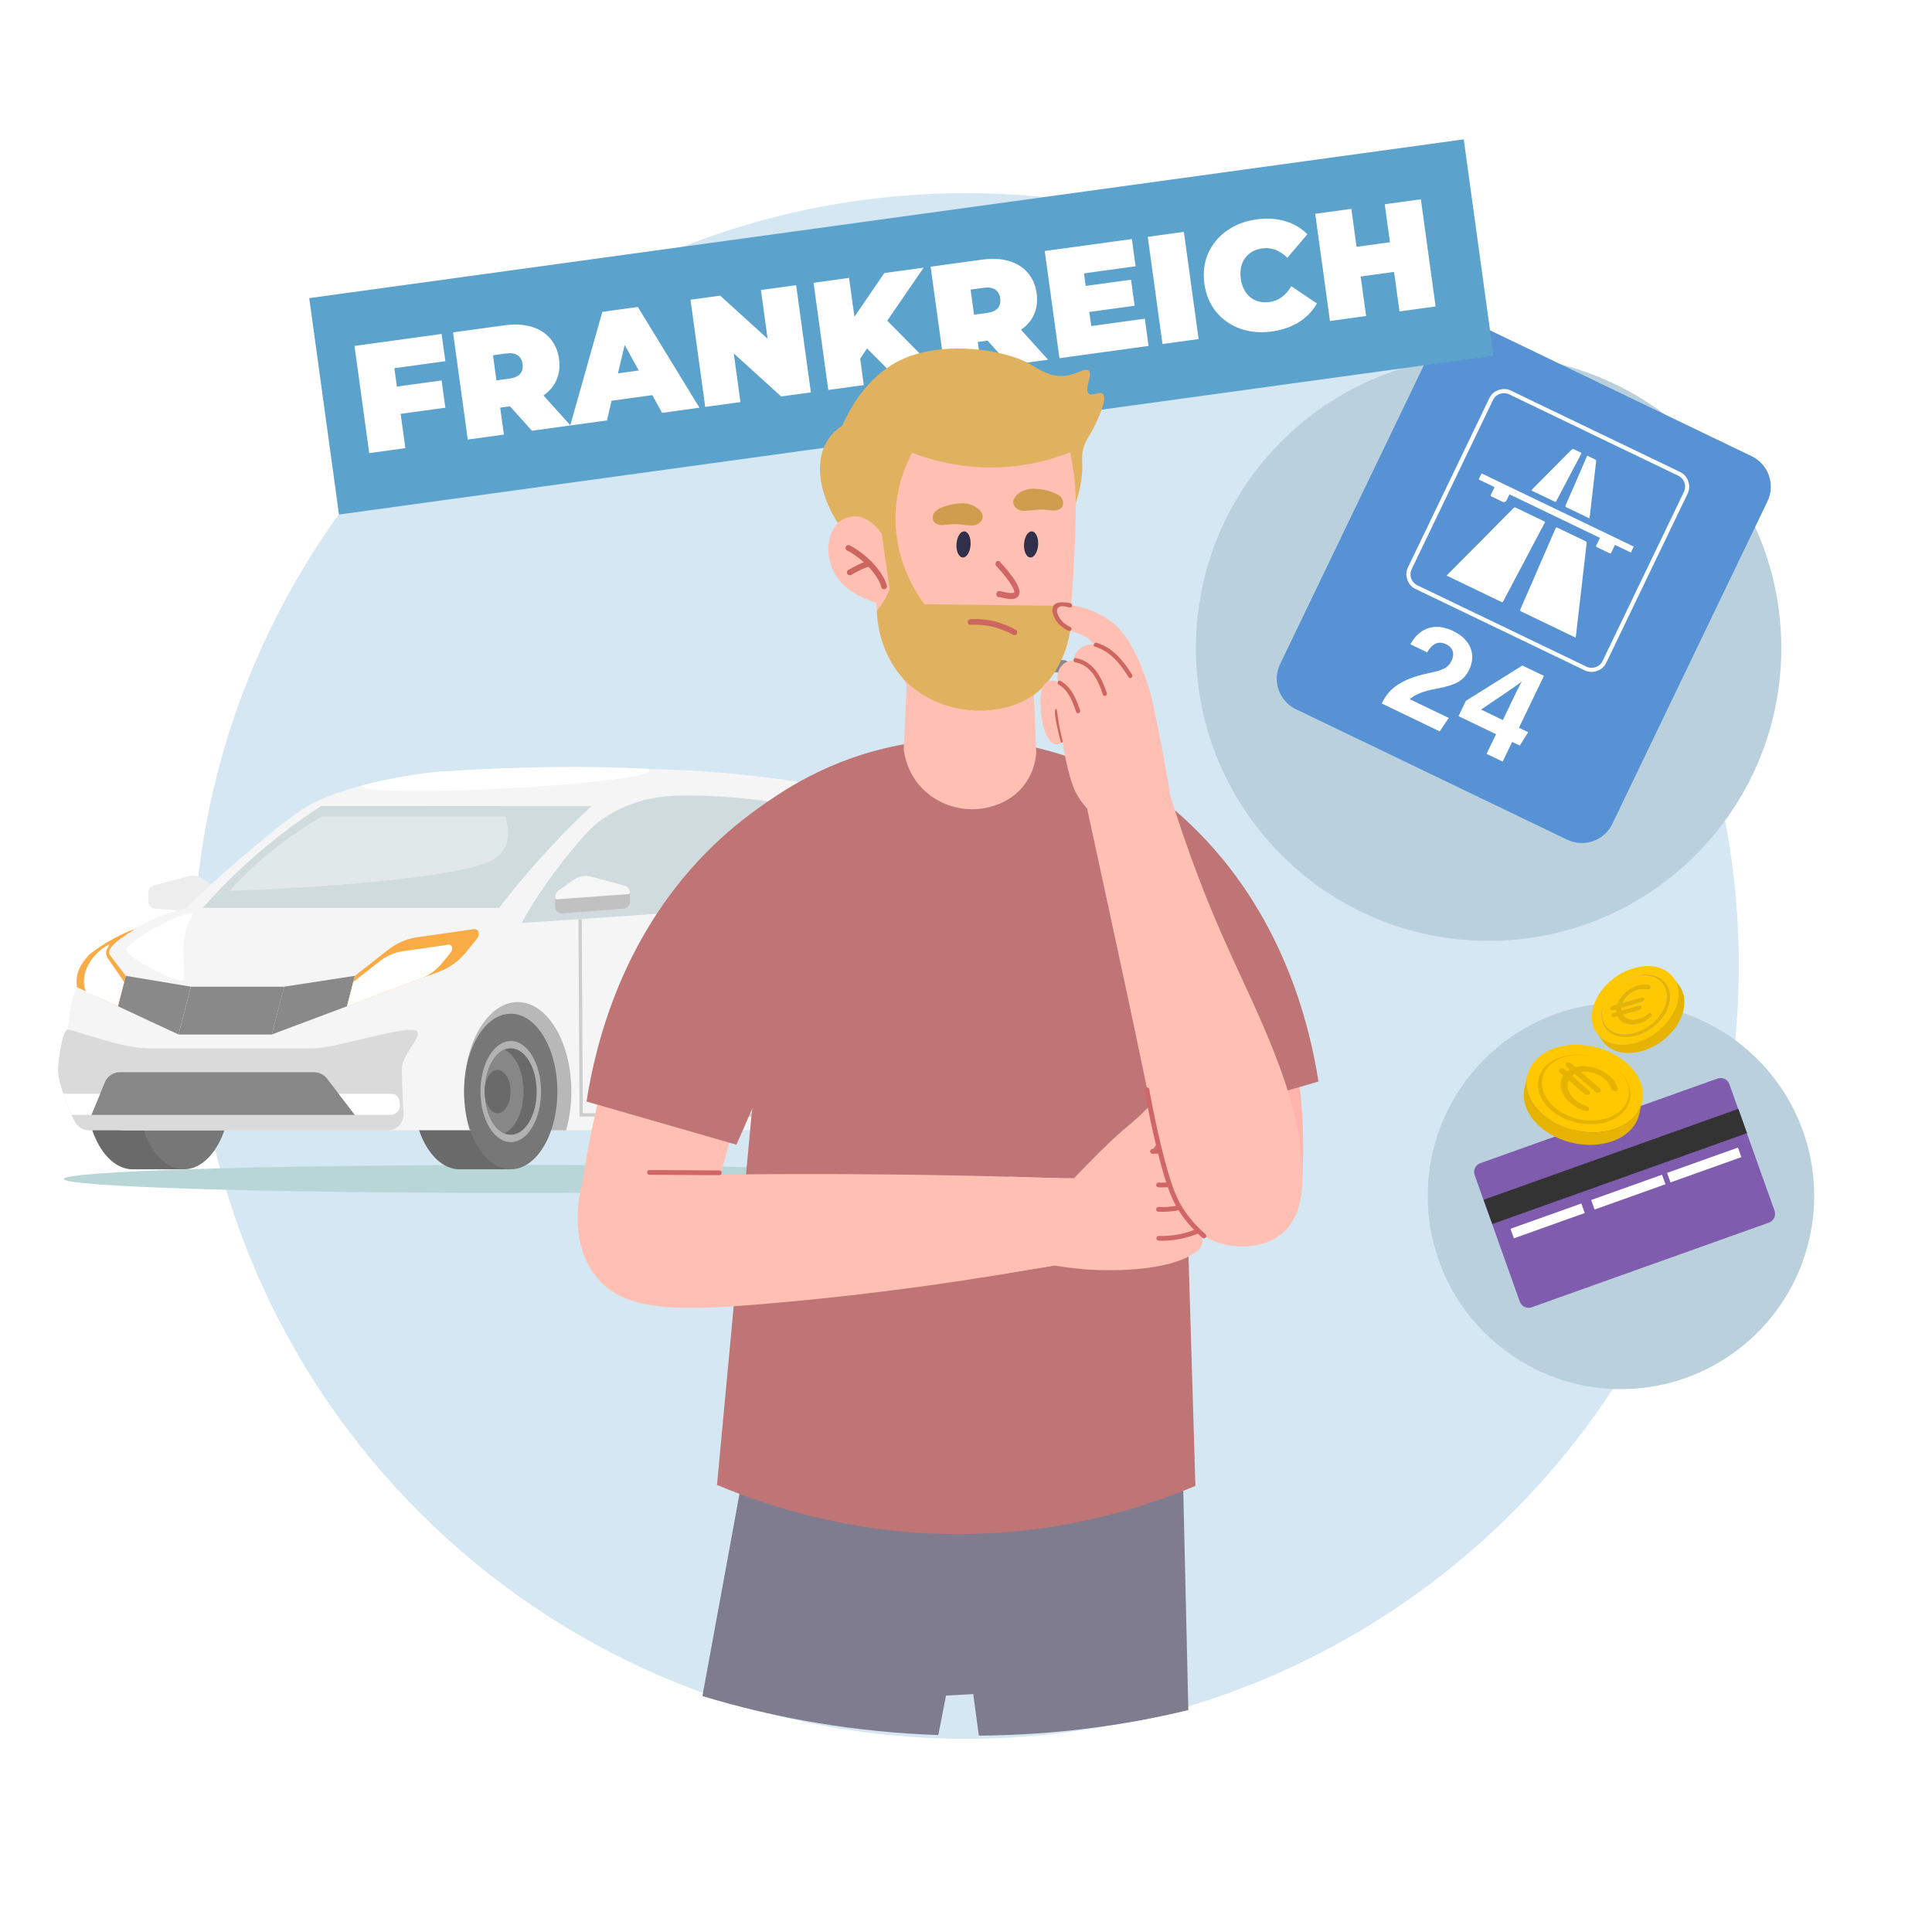
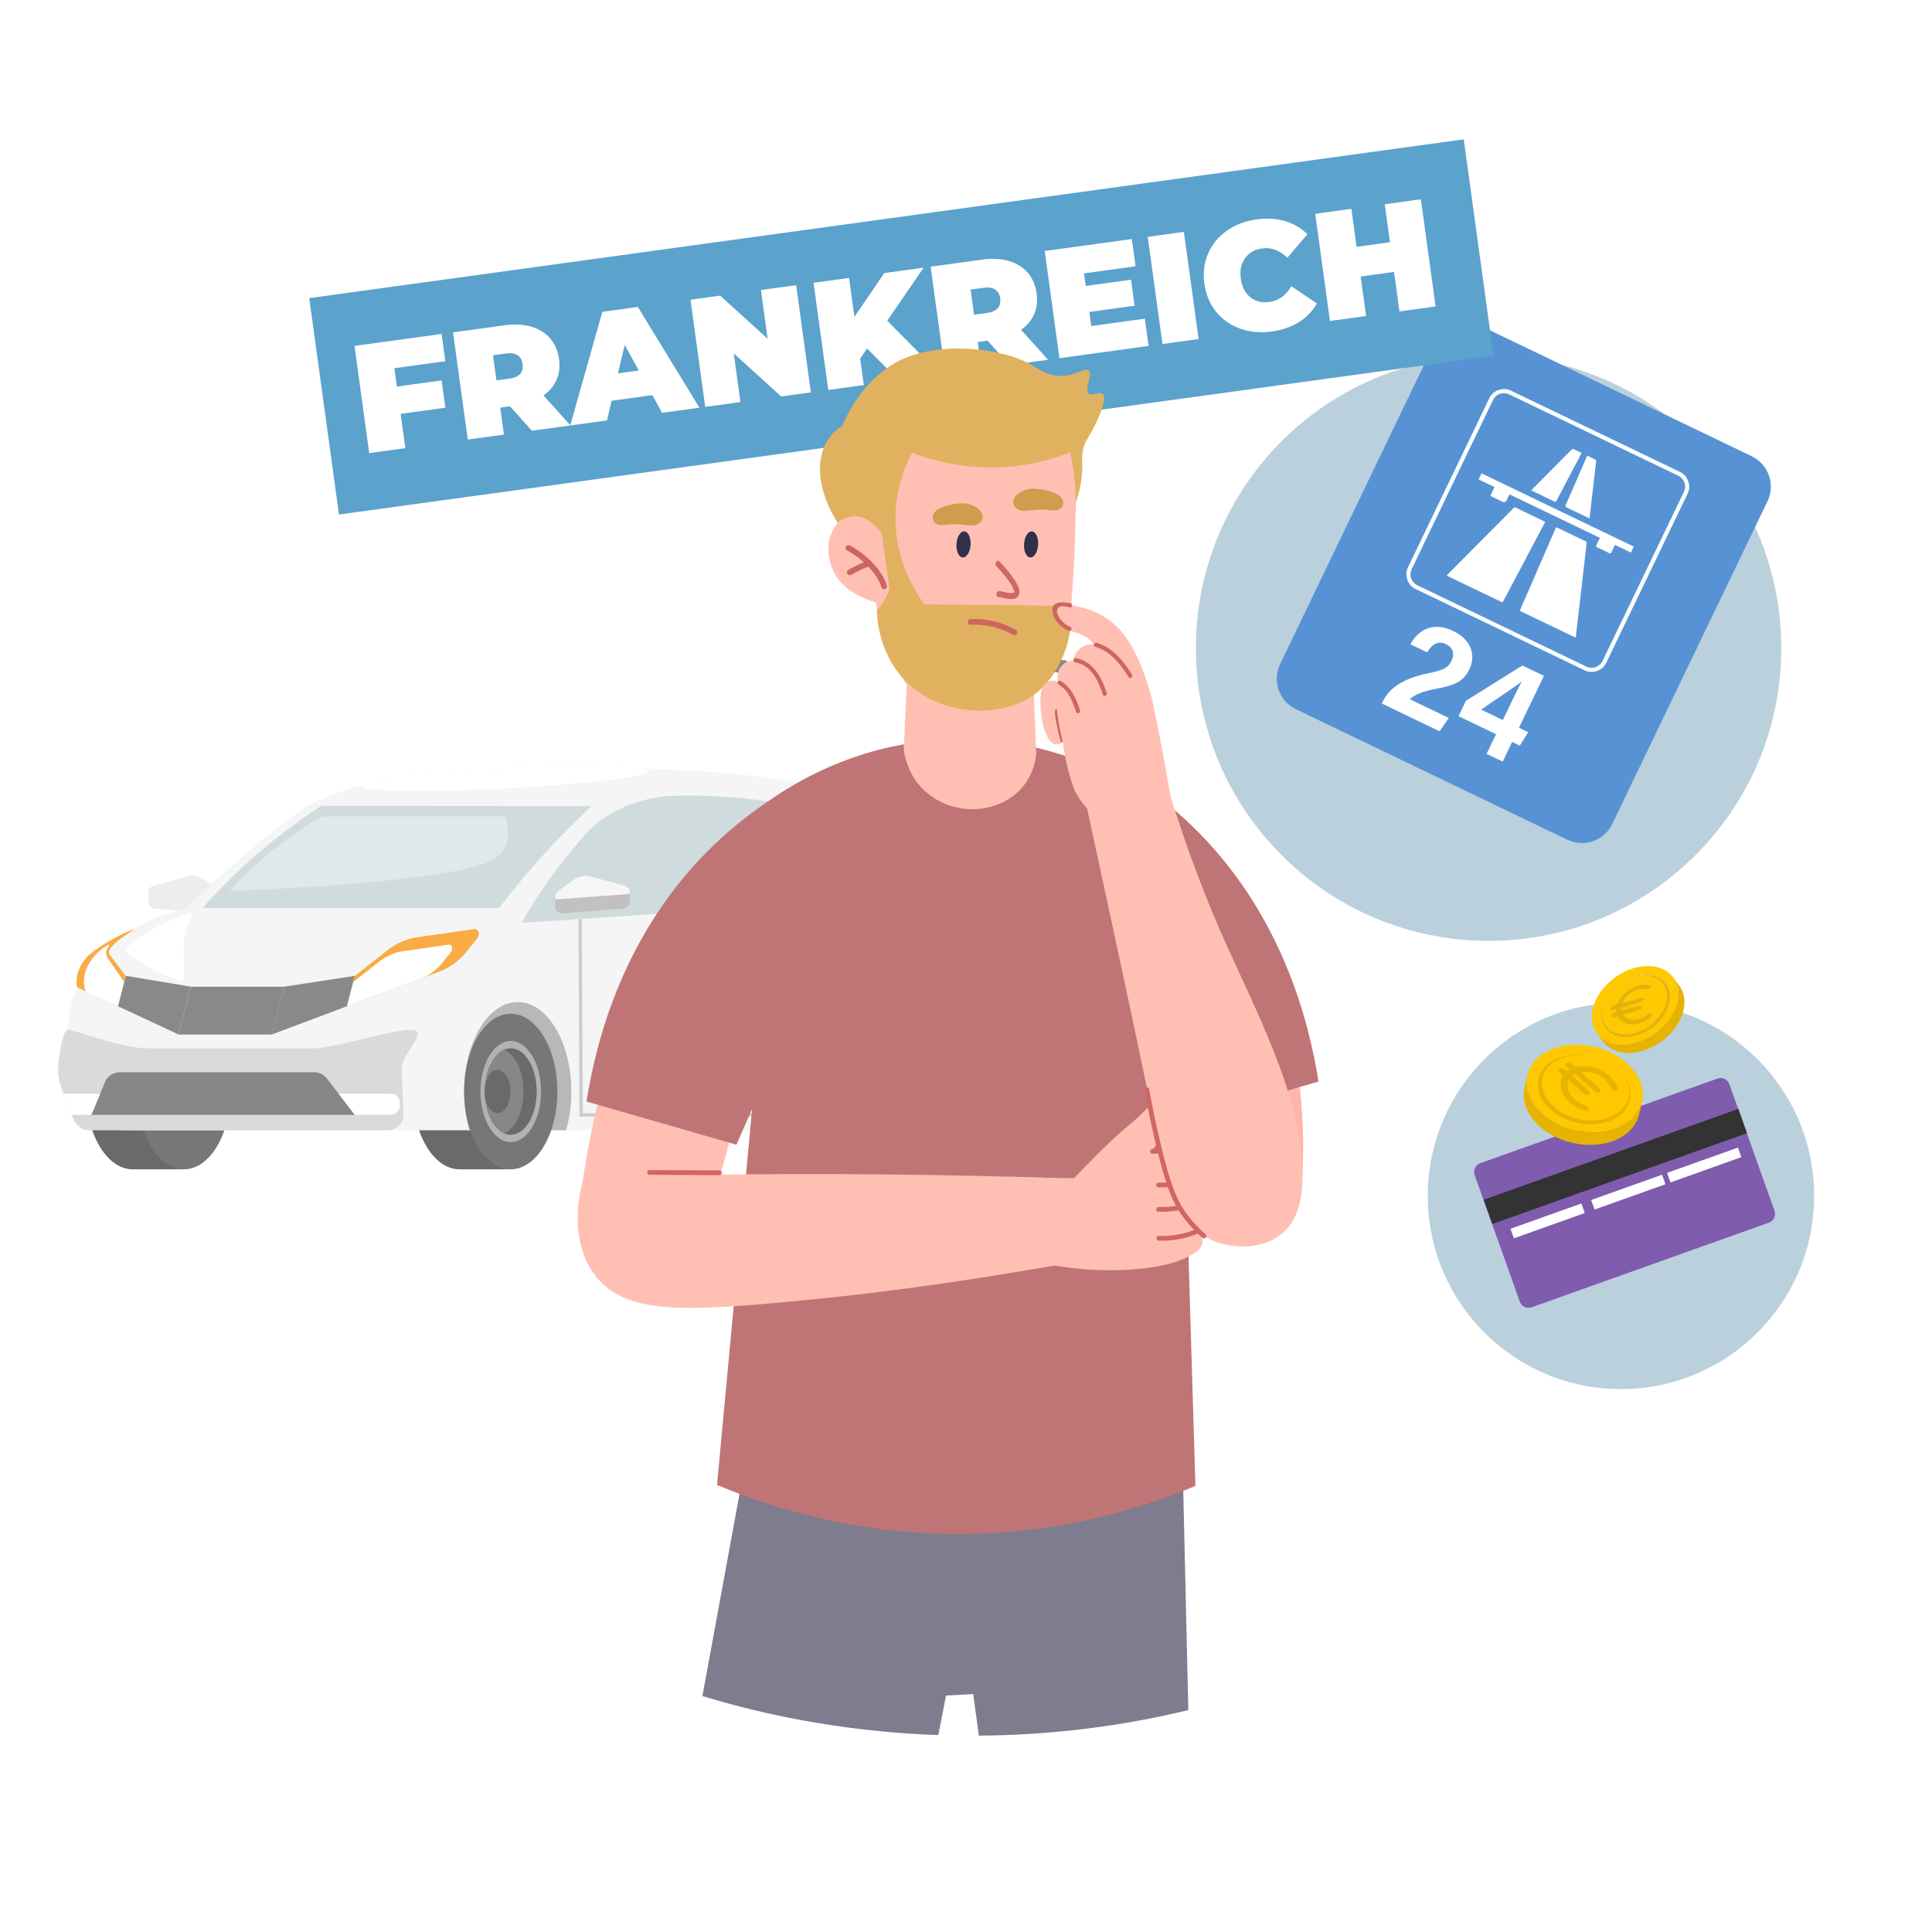
<svg xmlns="http://www.w3.org/2000/svg" width="1000" height="1000" viewBox="0 0 1000 1000" fill="none">
-   <path d="M500 900C720.914 900 900 720.914 900 500C900 279.086 720.914 100 500 100C279.086 100 100 279.086 100 500C100 720.914 279.086 900 500 900Z" fill="#D5E7F2" />
-   <path d="M263.348 617.453C390.569 617.453 493.705 614.223 493.705 610.231C493.705 606.239 390.569 603 263.348 603C136.126 603 32.999 606.231 32.999 610.231C32.999 614.231 136.135 617.453 263.348 617.453Z" fill="#B8D5D8" />
  <path d="M181.875 424.36L182.671 422.398C185.309 423.48 188.024 425.645 190.324 428.106C192.633 430.567 194.595 433.434 195.695 436.014L193.758 436.842C192.76 434.551 190.95 431.895 188.768 429.561C186.586 427.21 184.108 425.29 181.859 424.36H181.875ZM159.126 426.237C161.959 422.846 166.052 421.154 170.298 420.655C174.543 420.173 178.992 420.884 182.662 422.398L181.867 424.36C178.501 422.99 174.416 422.338 170.56 422.778C166.686 423.218 163.151 424.74 160.775 427.607L159.134 426.237H159.126ZM160.09 443.236V445.359C158.948 445.359 157.95 445.105 157.138 444.572C156.343 444.031 155.768 443.278 155.413 442.433C154.711 440.767 154.728 438.644 155.041 436.606C155.379 434.525 156.039 432.377 156.783 430.533C157.527 428.724 158.364 427.125 159.117 426.229L160.758 427.599C160.2 428.242 159.447 429.595 158.754 431.328C158.043 433.037 157.443 435.05 157.147 436.927C156.851 438.838 156.893 440.471 157.358 441.587C157.603 442.128 157.916 442.5 158.314 442.771C158.711 443.025 159.286 443.211 160.098 443.211V443.228L160.09 443.236ZM179.626 445.317C173.131 445.486 166.559 445.342 160.098 445.342V443.219C166.627 443.219 173.088 443.363 179.575 443.194L179.634 445.317H179.626ZM191.204 439.802C190.688 442.365 188.252 443.676 186.02 444.378C183.728 445.08 181.165 445.257 179.626 445.317L179.567 443.194C181.021 443.168 183.372 442.965 185.394 442.34C187.5 441.697 188.853 440.716 189.115 439.38L191.212 439.811L191.204 439.802ZM184.37 426.677V424.554C186.239 424.554 187.719 425.298 188.819 426.465C189.885 427.616 190.569 429.146 190.967 430.711C191.804 433.857 191.677 437.519 191.212 439.811L189.115 439.38C189.546 437.341 189.639 434.009 188.912 431.244C188.557 429.865 187.998 428.69 187.263 427.895C186.535 427.125 185.622 426.652 184.37 426.652V426.668V426.677ZM193.741 436.826L195.678 435.997C195.906 436.521 195.652 437.147 195.119 437.392C194.578 437.604 193.952 437.367 193.707 436.826H193.732H193.741ZM184.37 424.554V426.677C183.77 426.677 183.305 426.195 183.305 425.611C183.305 425.011 183.787 424.546 184.37 424.546V424.563V424.554Z" fill="#888888" />
  <path d="M175.964 438.649V436.526C180.362 436.484 183.296 437.355 187.203 439.021L186.366 440.957C182.637 439.359 180.015 438.606 175.981 438.649H175.964ZM162.5 444.509L161.003 443.013C163.185 440.864 165.35 439.249 167.769 438.167C170.179 437.084 172.843 436.56 175.964 436.526V438.649C173.088 438.674 170.746 439.148 168.623 440.103C166.5 441.042 164.563 442.48 162.508 444.509H162.492H162.5ZM154.364 457.567C153.324 451.588 157.459 446.539 161.02 443.004L162.517 444.501C158.931 448.087 155.607 452.392 156.462 457.212L154.364 457.567ZM162.542 460.79L162.373 462.912C160.918 462.802 159.126 462.439 157.612 461.661C156.089 460.874 154.702 459.58 154.364 457.584L156.462 457.229C156.665 458.337 157.417 459.149 158.601 459.766C159.768 460.375 161.248 460.688 162.534 460.79H162.551H162.542ZM176.649 460.79L176.793 462.912C172.107 463.208 167.075 463.268 162.365 462.912L162.534 460.79C167.118 461.145 172.048 461.086 176.666 460.79H176.649ZM187.973 457.584C186.823 459.606 184.928 460.891 182.916 461.669C180.911 462.456 178.695 462.777 176.801 462.912L176.657 460.79C178.442 460.68 180.404 460.358 182.146 459.69C183.871 459.005 185.284 458.007 186.121 456.527L187.973 457.584ZM185.681 447.909L187.719 447.3C188.151 448.696 188.658 450.446 188.861 452.231C189.047 454.015 188.92 455.918 187.981 457.601L186.129 456.544C186.772 455.419 186.916 454.007 186.738 452.442C186.569 450.886 186.112 449.305 185.681 447.901V447.918V447.909ZM180.92 435.748C184.734 438.725 186.434 443.029 187.719 447.283L185.681 447.892C184.429 443.689 182.856 439.96 179.609 437.422L180.92 435.739V435.748ZM186.349 440.974L187.186 439.038C187.728 439.266 187.982 439.892 187.745 440.433C187.516 440.974 186.891 441.228 186.349 440.991V440.974ZM179.592 437.439C179.118 437.084 179.034 436.424 179.406 435.942C179.761 435.469 180.421 435.401 180.903 435.756L179.592 437.439Z" fill="#888888" />
  <path d="M295.887 403.496C296.327 398.058 330.545 396.443 372.29 399.893C414.043 403.352 449.216 410.253 447.085 415.987C445.174 421.087 439.178 427.768 403.209 425.265C361.414 422.356 295.439 408.926 295.879 403.513L295.896 403.496H295.887Z" fill="#F6F6F6" />
  <path d="M79.434 458.402L96.94 453.641C99.934 452.812 103.165 453.387 105.702 455.197L113.44 460.686C114.726 461.599 115.504 463.079 115.504 464.678V469.109C115.504 471.249 113.677 472.923 111.571 472.754L80.119 470.319C78.199 470.158 76.745 468.568 76.745 466.657V461.929C76.745 460.28 77.853 458.825 79.434 458.411V458.402Z" fill="#EDEDED" />
  <path d="M68.692 524.701C55.372 524.701 44.555 542.723 44.555 564.957C44.555 587.208 55.355 605.231 68.692 605.231H95.222V524.701H68.692Z" fill="#6A6A6A" />
  <path d="M420.707 524.701C407.387 524.701 396.57 542.723 396.57 564.957C396.57 587.208 407.37 605.231 420.707 605.231H447.237V524.701H420.707Z" fill="#6A6A6A" />
  <path d="M237.845 524.701C224.525 524.701 213.708 542.723 213.708 564.957C213.708 587.208 224.508 605.231 237.845 605.231H264.375V524.701H237.845Z" fill="#6A6A6A" />
  <path d="M95.215 605.223C108.535 605.223 119.352 587.2 119.352 564.967C119.352 542.724 108.535 524.693 95.215 524.693C81.878 524.693 71.078 542.733 71.078 564.967C71.078 587.2 81.878 605.223 95.215 605.223Z" fill="#777777" />
  <path d="M490.961 551.849C489.337 516.219 473.649 499.566 467.382 470.237C463.365 454.566 455.804 440.146 447.152 427.511C436.911 412.525 418.635 406.63 399.851 404.034C354.521 397.792 303.016 394.435 228.103 399.374C216.448 400.144 175.617 406.199 156.529 418.902C141.543 428.873 111.266 455.158 96.069 470.228C82.723 473.078 65.978 479.464 46.18 500.987C32.158 516.227 34.822 545.362 34.822 559.037C34.822 578.328 48.886 585.026 65.665 585.026C133.204 585.026 416.63 585.026 465.995 585.026C485.556 585.026 491.882 572.459 490.952 551.832V551.849H490.961Z" fill="#F5F5F5" />
  <path opacity="0.74" d="M306.146 417.275C298.822 424.1 291.261 431.635 283.565 439.965C277.983 446.021 272.782 452.017 267.953 457.861C265.687 460.609 263.505 463.333 261.399 466.013C261.297 466.157 261.196 466.284 261.086 466.411C260.173 467.578 259.251 468.762 258.354 469.946H104.924C107.334 467.214 109.871 464.432 112.561 461.616C112.848 461.345 113.119 461.049 113.398 460.745C113.914 460.203 114.421 459.679 114.962 459.121C115.402 458.664 115.859 458.208 116.316 457.742C116.772 457.286 117.229 456.829 117.686 456.364C117.703 456.347 117.711 456.338 117.728 456.322C118.168 455.882 118.624 455.442 119.081 454.985C119.521 454.554 119.935 454.131 120.375 453.717C120.587 453.505 120.806 453.302 121.018 453.108C121.398 452.736 121.762 452.381 122.143 452.008C124.012 450.224 125.957 448.423 127.953 446.596C128.748 445.868 129.551 445.158 130.388 444.414C132.723 442.333 135.031 440.337 137.357 438.435C137.755 438.105 138.127 437.783 138.524 437.462C139.294 436.819 140.063 436.21 140.833 435.593C141.983 434.663 143.125 433.758 144.267 432.861C148.445 429.597 152.555 426.552 156.572 423.719C156.944 423.474 157.299 423.203 157.671 422.95C158.027 422.721 158.373 422.476 158.712 422.239C160.547 420.954 162.357 419.744 164.15 418.577C164.852 418.095 165.562 417.638 166.272 417.182H215.206C243.757 417.182 277.603 417.224 306.154 417.249L306.137 417.292L306.146 417.275Z" fill="#C4D3D6" />
  <path opacity="0.74" d="M302.551 432.314C288.216 448.357 275.429 467.2 270.067 477.712C270.067 477.712 381.744 470.49 416.334 466.989C433.697 465.238 435.625 456.73 432.758 448.273C428.081 434.428 421.62 419.899 410.617 417.074C398.895 414.072 365.371 410.647 345.852 412.084C332.692 413.057 315.076 418.25 302.543 432.289V432.314H302.551Z" fill="#C4D3D6" />
  <path d="M200.668 585.044H46.028C41.893 585.044 39.364 582.363 37.698 578.574C35.161 572.73 29.892 559.952 30.002 553.93C30.087 549.16 32.226 533.134 35.076 532.905C37.402 532.702 62.816 542.631 76.719 542.631C100.171 542.631 140.698 542.631 162.196 542.631C174.764 542.631 213.286 529.269 216.077 534.098C217.989 537.43 207.815 545.921 207.941 553.93C208.068 560.544 208.796 575.809 208.796 575.809C209.421 580.705 205.607 585.052 200.66 585.052L200.677 585.035L200.668 585.044Z" fill="#DADADA" />
  <path d="M183.694 577.066H47.271L54.324 560.109C55.618 557.006 58.671 554.984 62.029 554.984H162.618C165.215 554.984 167.659 556.194 169.232 558.249L183.677 577.083L183.694 577.066Z" fill="#878787" />
  <path d="M140.706 535.455H92.424L98.809 510.709H147.091L140.706 535.455Z" fill="#898989" />
  <path d="M179.626 520.825L140.689 535.439L147.083 510.694L183.694 505.078L179.618 520.817L179.626 520.825Z" fill="#898989" />
  <path d="M61.022 520.825L92.407 535.439L98.792 510.694L65.09 505.078L61.031 520.817L61.022 520.825Z" fill="#898989" />
  <path d="M65.099 505.098L61.022 520.837L39.879 511.01C38.569 503.627 42.417 498.358 45.368 494.984C47.905 492.074 60.6 483.829 69.657 480.953C69.928 481.241 53.775 489.884 56.777 494.163L65.099 505.107V505.098Z" fill="#F9AB46" />
  <path d="M292.994 585.043C294.762 578.962 295.726 572.162 295.726 564.974C295.726 539.391 283.302 518.662 267.986 518.662C252.645 518.662 240.238 539.374 240.238 564.974C240.238 572.171 241.219 578.996 242.97 585.043H292.986H292.994Z" fill="#B8B8B8" />
  <path d="M264.358 605.223C251.038 605.223 240.221 587.2 240.221 564.967C240.221 542.724 251.038 524.693 264.358 524.693C277.678 524.693 288.495 542.716 288.495 564.967C288.495 587.192 277.678 605.223 264.358 605.223Z" fill="#777777" />
  <path d="M264.375 591.148C255.715 591.148 248.687 579.434 248.687 564.981C248.687 550.519 255.706 538.814 264.375 538.814C273.018 538.814 280.046 550.528 280.046 564.981C280.046 579.443 273.026 591.148 264.375 591.148Z" fill="#B2B2B2" />
-   <path d="M467.763 585.043C469.97 585.043 476.085 584.248 476.381 583.081C477.801 577.524 478.588 571.401 478.588 564.974C478.588 539.391 466.164 518.662 450.84 518.662C435.507 518.662 423.1 539.374 423.1 564.974C423.1 572.171 424.081 578.996 425.832 585.043H467.754H467.763Z" fill="#B8B8B8" />
+   <path d="M467.763 585.043C469.97 585.043 476.085 584.248 476.381 583.081C477.801 577.524 478.588 571.401 478.588 564.974C478.588 539.391 466.164 518.662 450.84 518.662C423.1 572.171 424.081 578.996 425.832 585.043H467.754H467.763Z" fill="#B8B8B8" />
  <path d="M447.212 605.223C460.549 605.223 471.349 587.2 471.349 564.967C471.349 542.724 460.549 524.693 447.212 524.693C433.892 524.693 423.075 542.733 423.075 564.967C423.075 587.2 433.892 605.223 447.212 605.223Z" fill="#777777" />
  <path d="M447.219 591.133C455.88 591.133 462.891 579.412 462.891 564.967C462.891 550.505 455.88 538.783 447.219 538.783C438.559 538.783 431.531 550.505 431.531 564.967C431.531 579.412 438.551 591.133 447.219 591.133Z" fill="#B2B2B2" />
  <path opacity="0.36" d="M166.771 422.557C145.061 434.963 126.912 451.658 118.92 461.138C118.92 461.138 217.734 457.959 249.93 447.26C265.754 442 263.42 430.692 261.627 422.557H166.779H166.771Z" fill="white" />
  <path d="M95.105 488.801C94.606 496.547 96.475 507.609 94.234 507.609C88.72 507.584 65.327 495.287 65.327 491.684C65.327 488.065 91.468 472.766 98.809 472.766C101.702 472.766 95.917 476.098 95.105 488.809V488.801Z" fill="white" />
  <path d="M227.722 502.776L179.626 520.824L183.702 505.085L200.456 491.934C205.133 488.272 210.326 485.947 215.417 485.211L245.195 480.94C247.749 480.568 248.696 483.545 246.835 485.896L241.719 492.29C237.888 497.102 232.957 500.797 227.747 502.76L227.73 502.776H227.722Z" fill="#F9AB46" />
  <path d="M218.031 506.412L179.626 520.832L182.857 508.265L196.245 497.769C199.966 494.852 204.127 492.999 208.186 492.399L231.976 488.991C233.998 488.703 234.767 491.071 233.27 492.966L229.186 498.065C226.124 501.93 222.191 504.865 218.014 506.429L218.031 506.412Z" fill="white" />
  <path d="M64.261 508.243L61.039 520.81L44.471 513.359C40.412 503.177 48.928 492.588 56.337 488.943C57.309 489.84 53.072 491.565 55.88 496.14L64.269 508.251H64.253L64.261 508.243Z" fill="white" />
  <path d="M447.22 587.353C454.628 587.353 460.625 577.339 460.625 564.975C460.625 552.627 454.628 542.605 447.22 542.605C439.811 542.605 433.798 552.619 433.798 564.975C433.798 577.339 439.811 587.353 447.22 587.353Z" fill="#6B6A6A" />
  <path d="M264.376 587.353C256.95 587.353 250.954 577.322 250.954 564.975C250.954 552.61 256.95 542.605 264.376 542.605C271.767 542.605 277.797 552.636 277.797 564.975C277.797 577.339 271.784 587.353 264.376 587.353Z" fill="#6B6A6A" />
  <path d="M453.817 564.977C453.817 575.362 449.571 584.098 443.812 586.619C438.053 584.115 433.807 575.362 433.807 564.977C433.807 554.574 438.07 545.846 443.812 543.352C449.58 545.855 453.817 554.591 453.817 564.977Z" fill="#878787" />
  <path d="M270.972 564.977C270.972 575.362 266.727 584.098 260.967 586.619C255.208 584.115 250.962 575.362 250.962 564.977C250.962 554.574 255.225 545.846 260.967 543.352C266.735 545.855 270.972 554.591 270.972 564.977Z" fill="#878787" />
  <path d="M440.395 576.138C444.099 576.138 447.102 571.123 447.102 564.958C447.102 558.776 444.099 553.777 440.395 553.777C436.691 553.777 433.688 558.776 433.688 564.958C433.688 571.123 436.691 576.138 440.395 576.138Z" fill="#6B6A6A" />
  <path d="M257.533 576.155C253.829 576.155 250.827 571.14 250.827 564.975C250.827 558.792 253.829 553.777 257.533 553.777C261.237 553.777 264.24 558.792 264.24 564.975C264.24 571.157 261.237 576.155 257.533 576.155Z" fill="#6B6A6A" />
  <path d="M202.671 566.143H175.304L183.693 577.052H202.181C205.09 577.052 207.348 574.49 206.967 571.598L206.722 569.745C206.468 567.682 204.718 566.16 202.646 566.16L202.663 566.143H202.671Z" fill="white" />
  <path d="M51.837 566.143L47.279 577.052H37.054C35.802 574.135 34.178 570.16 32.791 566.143H51.837Z" fill="white" />
  <path d="M433.689 452.109C433.976 454.148 433.858 456.084 433.249 457.894C437.351 476.331 440.844 496.84 440.285 503.724C439.761 510.388 436.471 514.65 433.004 519.15C431.76 520.756 430.509 522.397 429.299 524.207C422.018 535.218 418.212 548.724 417.671 565.453C417.383 574.324 411.7 576.21 406.989 576.21H370.074C370.547 570.713 371.258 564.328 372.01 557.579C374.92 531.81 378.818 496.916 373.135 470.605C372.552 470.664 371.968 470.69 371.393 470.732C377.102 496.789 373.186 531.649 370.294 557.376C369.524 564.218 368.797 570.654 368.332 576.21H301.647L301.105 475.68C300.522 475.722 299.955 475.747 299.397 475.79L299.955 577.936H406.998C411.489 577.936 419.066 576.312 419.421 565.529C419.937 549.113 423.65 535.929 430.763 525.196C431.913 523.429 433.181 521.788 434.399 520.224C438.019 515.505 441.452 511.064 442.036 503.884C442.662 496.18 438.349 471.891 433.731 452.143H433.714L433.689 452.118V452.109Z" fill="#CDCDCD" />
  <path d="M454.983 492.007C459.043 491.61 461.909 487.077 461.394 481.876C460.878 476.691 457.173 472.818 453.114 473.216C449.071 473.613 446.188 478.146 446.703 483.33C447.219 488.532 450.924 492.405 454.983 492.007Z" fill="#CCCCCC" />
  <path opacity="0.38" d="M403.632 422.557C407.818 422.557 412.436 423.935 414 427.014C416.233 431.327 417.992 434.735 418.829 438.964C419.481 442.355 416.368 444.748 408.334 444.748C387.039 444.748 363.562 444.123 348.601 442.144C343.856 441.501 335.763 439.496 332.177 436.756C329.369 434.634 329.471 429.965 330.215 427.267C331.001 424.392 332.05 422.582 340.727 422.582C352.195 422.582 398.634 422.582 403.64 422.582V422.557H403.632Z" fill="#CEDADD" />
  <path d="M336.202 399.054C336.346 401.887 303.084 405.921 261.922 408.103C220.736 410.251 187.228 409.71 187.085 406.86C187.085 406.792 187.102 406.733 187.127 406.657C203.948 402.183 221.193 399.849 228.102 399.392C269.931 396.643 304.445 396.474 334.68 397.954C335.652 398.335 336.177 398.707 336.194 399.054H336.21H336.202Z" fill="white" />
  <path d="M323.356 458.402L305.85 453.641C302.856 452.812 299.642 453.387 297.088 455.197L289.35 460.686C288.064 461.599 287.286 463.079 287.286 464.678V469.109C287.286 471.249 289.113 472.923 291.219 472.754L322.671 470.319C324.591 470.158 326.045 468.568 326.045 466.657V461.929C326.045 460.28 324.938 458.825 323.356 458.411V458.402Z" fill="#C1C1C1" />
  <path d="M326.045 461.929C326.045 460.288 324.938 458.833 323.356 458.411L305.85 453.649C302.856 452.837 299.642 453.395 297.088 455.205L289.35 460.694C288.064 461.607 287.286 463.104 287.286 464.686C287.286 465.159 287.667 465.54 288.157 465.498L325.25 462.791C325.707 462.766 326.045 462.377 326.045 461.92V461.937V461.929Z" fill="#F6F6F6" />
  <path d="M921.993 335.487C921.993 403.604 877.047 461.216 815.175 480.289C807.934 482.539 800.432 484.246 792.76 485.365C785.494 486.451 778.058 487 770.49 487C686.805 487 619 419.164 619 335.5C619 251.836 686.818 184 770.49 184C794.618 184 817.438 189.625 837.68 199.698C844.96 203.283 851.906 207.456 858.453 212.139C870.919 221.041 881.992 231.807 891.253 244.006C895.864 250.089 900.031 256.538 903.713 263.282C915.381 284.743 922 309.33 922 335.48L921.993 335.487Z" fill="#BAD0DD" />
  <path d="M906.664 236.129L766.257 168.586C757.548 164.396 747.092 168.06 742.902 176.769L662.586 343.729C658.396 352.438 662.06 362.894 670.769 367.083L811.176 434.627C819.885 438.816 830.341 435.152 834.531 426.443L914.847 259.484C919.037 250.775 915.373 240.318 906.664 236.129Z" fill="#5793D4" />
  <path d="M825.533 223.852C840.174 230.897 854.823 237.941 869.465 244.986C873.02 246.694 874.699 251.463 872.984 255.033C858.902 284.323 844.813 313.614 830.724 342.897C829.008 346.466 824.232 348.131 820.677 346.423C791.386 332.334 762.096 318.252 732.812 304.163C729.257 302.454 727.578 297.685 729.294 294.116C743.376 264.825 757.465 235.535 771.554 206.252C773.269 202.682 778.046 201.017 781.601 202.726C796.242 209.77 810.891 216.815 825.533 223.859V223.852ZM825.198 224.55C810.615 217.535 796.039 210.526 781.455 203.511C778.017 201.861 773.837 203.286 772.186 206.717C758.134 235.92 744.088 265.116 730.05 294.327C728.407 297.751 729.904 301.909 733.343 303.567C762.481 317.583 791.619 331.599 820.756 345.616C824.282 347.31 828.434 345.892 830.12 342.381C844.151 313.221 858.175 284.062 872.198 254.902C873.87 251.42 872.402 247.268 868.934 245.604C854.351 238.588 839.775 231.58 825.191 224.565L825.198 224.55Z" fill="white" stroke="white" stroke-width="1.36" stroke-miterlimit="10" />
  <path d="M799.783 270.162C797.776 273.942 795.806 277.628 793.851 281.336C792.39 284.106 790.957 286.89 789.496 289.653C787.744 292.96 785.97 296.254 784.218 299.562C783.091 301.684 781.994 303.814 780.874 305.93C779.929 307.718 778.969 309.499 778.031 311.295C777.813 311.71 777.595 311.811 777.144 311.586C775.414 310.728 773.662 309.899 771.917 309.063C764.415 305.457 756.912 301.851 749.41 298.238C749.243 298.158 749.075 298.078 748.777 297.933C749.366 297.322 749.882 296.763 750.413 296.232C755.022 291.586 759.631 286.948 764.248 282.31C768.159 278.37 772.07 274.429 775.981 270.482C778.468 267.974 780.961 265.473 783.433 262.957C783.775 262.609 784.044 262.514 784.523 262.747C789.402 265.117 794.294 267.465 799.18 269.813C799.369 269.9 799.543 270.017 799.783 270.155V270.162Z" fill="white" />
  <path d="M815.537 330.051C815.108 329.847 814.773 329.68 814.439 329.52C805.446 325.194 796.461 320.876 787.468 316.55C786.603 316.136 786.632 316.143 787.017 315.249C788.137 312.683 789.227 310.102 790.347 307.536C791.321 305.289 792.339 303.065 793.313 300.818C794.389 298.339 795.428 295.838 796.497 293.352C797.166 291.796 797.864 290.248 798.54 288.692C800.081 285.152 801.63 281.618 803.163 278.078C803.869 276.457 804.545 274.836 805.264 273.222C805.323 273.098 805.606 273.033 805.788 273.011C805.911 272.996 806.042 273.12 806.173 273.178C810.979 275.49 815.777 277.809 820.589 280.092C821.156 280.361 821.302 280.644 821.229 281.27C819.964 292.094 818.728 302.919 817.485 313.737C816.882 318.971 816.271 324.206 815.66 329.447C815.639 329.607 815.588 329.76 815.53 330.036L815.537 330.051Z" fill="white" />
  <path d="M835.906 282.029C835.237 283.418 834.605 284.675 834.023 285.962C833.783 286.493 833.543 286.587 833.013 286.326C830.882 285.264 828.731 284.232 826.571 283.229C826.048 282.982 826.012 282.742 826.252 282.262C826.891 281.004 827.487 279.717 828.12 278.394C812.519 270.892 796.954 263.404 781.302 255.872C780.844 256.824 780.378 257.791 779.913 258.766C779.39 259.856 778.585 260.139 777.5 259.616C775.711 258.758 773.945 257.871 772.134 257.057C771.495 256.766 771.436 256.475 771.749 255.887C772.382 254.68 772.949 253.429 773.574 252.128C770.826 250.805 768.114 249.504 765.352 248.173C765.868 247.097 766.355 246.094 766.864 245.025C793.108 257.646 819.352 270.274 845.633 282.909C845.139 283.934 844.659 284.93 844.15 285.991C841.417 284.675 838.712 283.374 835.899 282.022L835.906 282.029Z" fill="white" />
  <path d="M818.597 234.427C818.118 235.423 817.703 236.347 817.238 237.241C816.62 238.433 815.958 239.596 815.326 240.781C813.77 243.711 812.229 246.648 810.68 249.578C809.445 251.926 808.209 254.281 806.973 256.637C806.478 257.575 805.955 258.491 805.475 259.436C805.293 259.799 805.097 259.865 804.755 259.69C804.334 259.472 803.905 259.283 803.483 259.072C800.19 257.487 796.897 255.903 793.603 254.318L792.607 253.838C792.833 253.569 792.985 253.351 793.174 253.169C798.816 247.469 804.465 241.77 810.113 236.07C811.269 234.9 812.425 233.729 813.61 232.581C813.77 232.428 814.134 232.304 814.308 232.384C815.726 233.024 817.114 233.708 818.597 234.42V234.427Z" fill="white" />
  <path d="M822.705 268.31C822.356 268.143 822.124 268.034 821.898 267.925C818.198 266.151 814.512 264.355 810.797 262.603C810.186 262.313 810.106 262.065 810.39 261.447C812.062 257.711 813.683 253.952 815.319 250.201C816.228 248.107 817.136 246.013 818.045 243.92C819.048 241.586 820.052 239.252 821.055 236.919C821.2 236.577 821.375 236.25 821.564 235.857C823.098 236.599 824.544 237.275 825.969 238.002C826.108 238.067 826.195 238.395 826.173 238.591C825.846 241.557 825.49 244.523 825.148 247.497C824.385 254.061 823.628 260.633 822.872 267.198C822.836 267.518 822.778 267.838 822.705 268.325V268.31Z" fill="white" />
  <path d="M715.206 364.13L715.366 363.796C718.245 357.805 723.545 351.75 739.197 348.493C746.568 346.937 749.447 345.912 751.294 342.073C753.01 338.497 752.21 335.24 748.502 333.451C744.344 331.452 741.232 333.357 738.688 337.646L730.037 333.488C733.926 326.174 741.552 321.492 752.174 326.61C761.748 331.212 763.951 339.333 760.512 346.486C757.757 352.208 753.867 354.628 742.977 356.584C737.139 357.66 732.319 359.383 729.702 361.913L749.869 371.611L745.158 378.539L715.206 364.13Z" fill="white" />
  <path d="M769.446 390.211L774.346 380.026L754.921 370.684L758.752 362.723L787.977 344.469L799.122 349.827L786.203 376.689L790.972 378.979L786.632 385.922L782.677 384.017L777.777 394.202L769.453 390.204L769.446 390.211ZM782.503 363.058C784.924 358.034 786.072 355.592 787.73 352.691C783.099 356.304 772.55 363.145 766.611 367.282L777.865 372.698L782.496 363.065L782.503 363.058Z" fill="white" />
  <path d="M939 619C939 663.961 909.323 701.988 868.487 714.574C863.705 716.057 858.755 717.183 853.693 717.919C848.9 718.632 843.983 719 839 719C783.76 719 739 674.228 739 619C739 563.771 783.76 519 839 519C854.92 519 869.992 522.724 883.348 529.357C888.153 531.731 892.735 534.485 897.06 537.573C905.299 543.448 912.601 550.55 918.71 558.61C921.754 562.623 924.507 566.882 926.938 571.341C934.63 585.511 939 601.742 939 619.011V619Z" fill="#BAD0DD" />
  <path d="M915.569 632.837L792.801 676.644C790.295 677.536 787.535 676.231 786.653 673.725L763.28 608.216C762.389 605.719 763.693 602.959 766.2 602.067L888.977 558.26C891.473 557.368 894.233 558.664 895.125 561.179L918.497 626.688C919.38 629.195 918.085 631.954 915.578 632.837H915.569Z" fill="#805CAE" />
  <path d="M899.78 573.938L767.936 620.983L772.422 633.561L904.257 586.516L899.771 573.938H899.78Z" fill="#333333" />
  <path d="M818.51 622.927L781.818 636.012L783.583 640.95L820.275 627.855L818.51 622.918V622.927Z" fill="white" />
  <path d="M860.28 608.029L823.579 621.124L825.343 626.061L862.036 612.967L860.28 608.029Z" fill="white" />
  <path d="M899.565 593.988L862.873 607.083L864.638 612.02L901.33 598.926L899.565 593.988Z" fill="white" />
  <path d="M845.894 501.018C858.256 497.517 868.468 503.337 868.713 514.028C868.957 524.719 859.129 536.227 846.767 539.728C834.404 543.23 824.182 537.41 823.948 526.719C823.704 516.027 833.532 504.519 845.894 501.018ZM861.766 524.86C867.877 514.92 863.409 504.857 852.746 504.416C850.718 504.303 848.578 504.585 846.448 505.186C842.045 506.434 837.671 509.081 834.48 512.601C837.493 509.297 841.604 506.819 845.734 505.655C848.053 504.998 850.38 504.754 852.521 504.998C863.268 506.087 866.103 517.642 858.021 527.038C854.802 530.83 850.578 533.392 846.354 534.585C840.065 536.368 833.776 535.129 830.8 530.426C828.05 526.249 828.932 519.848 832.856 514.563C833.175 514.131 833.522 513.709 833.888 513.277C833.522 513.699 833.184 514.122 832.856 514.563C825.544 524.316 828.791 535.636 839.764 536.734C842.073 536.988 844.533 536.734 846.964 536.04C852.83 534.378 858.556 530.22 861.776 524.869M849.902 516.224L839.99 519.031C841.304 516.037 844.307 513.352 847.827 512.357C849.526 511.878 851.178 511.831 852.605 512.226C852.84 512.291 853.093 512.282 853.347 512.207C853.788 512.085 854.229 511.766 854.482 511.343C854.877 510.686 854.689 510.001 854.051 509.832C852.173 509.316 850.005 509.372 847.78 510.001C842.73 511.437 838.497 515.502 837.07 519.857L834.883 520.476C834.132 520.692 833.532 521.387 833.55 522.035C833.569 522.682 834.189 523.039 834.94 522.823L836.573 522.363C836.554 522.617 836.554 522.88 836.554 523.133C836.554 523.368 836.573 523.583 836.601 523.809L835.381 524.156C834.63 524.372 834.029 525.067 834.048 525.714C834.067 526.362 834.686 526.719 835.437 526.503L837.183 526.005C838.76 529.553 843.143 531.215 848.231 529.779C850.474 529.14 852.633 527.967 854.473 526.381C855.093 525.846 855.252 525.067 854.83 524.644C854.558 524.372 854.126 524.306 853.675 524.438C853.422 524.513 853.159 524.644 852.934 524.841C851.535 526.052 849.883 526.944 848.175 527.432C844.617 528.446 841.51 527.46 840.093 525.189L848.362 522.842C849.113 522.626 849.714 521.931 849.695 521.274C849.677 520.627 849.057 520.27 848.306 520.486L839.332 523.03C839.304 522.814 839.286 522.588 839.276 522.354C839.276 522.1 839.276 521.838 839.304 521.584L849.949 518.562C850.7 518.346 851.3 517.651 851.282 516.994C851.263 516.346 850.643 515.99 849.892 516.206" fill="#FFC800" />
  <path d="M847.768 509.993C849.992 509.364 852.16 509.307 854.038 509.824C854.676 510.002 854.873 510.678 854.47 511.335C854.216 511.757 853.784 512.067 853.334 512.199C853.08 512.274 852.818 512.283 852.592 512.217C851.165 511.823 849.504 511.87 847.814 512.349C844.294 513.344 841.291 516.028 839.977 519.023L849.889 516.216C850.64 516 851.259 516.357 851.278 517.005C851.297 517.652 850.696 518.356 849.945 518.572L839.301 521.595C839.273 521.848 839.263 522.111 839.273 522.364C839.273 522.599 839.301 522.815 839.329 523.04L848.303 520.496C849.054 520.28 849.673 520.637 849.692 521.285C849.711 521.932 849.11 522.636 848.359 522.852L840.089 525.199C841.507 527.461 844.614 528.447 848.171 527.442C849.88 526.954 851.522 526.063 852.93 524.852C853.155 524.655 853.418 524.523 853.672 524.448C854.113 524.326 854.554 524.382 854.826 524.655C855.249 525.077 855.098 525.856 854.47 526.391C852.63 527.977 850.471 529.16 848.227 529.789C843.14 531.235 838.756 529.573 837.179 526.016L835.434 526.513C834.683 526.729 834.063 526.372 834.044 525.725C834.026 525.077 834.626 524.373 835.377 524.167L836.597 523.819C836.579 523.594 836.56 523.378 836.551 523.143C836.551 522.89 836.551 522.627 836.569 522.374L834.936 522.834C834.185 523.049 833.566 522.693 833.547 522.045C833.528 521.397 834.129 520.693 834.88 520.487L837.067 519.867C838.494 515.503 842.727 511.438 847.777 510.011L847.768 509.993Z" fill="#FFC800" />
  <g opacity="0.1">
    <path d="M847.767 509.995C849.991 509.366 852.16 509.309 854.037 509.826C854.675 510.004 854.872 510.68 854.469 511.337C854.215 511.759 853.783 512.069 853.333 512.201C853.079 512.276 852.817 512.285 852.591 512.219C851.165 511.825 849.503 511.872 847.814 512.351C844.294 513.346 841.29 516.03 839.976 519.025L849.888 516.218C850.639 516.002 851.258 516.359 851.277 517.006C851.296 517.654 850.695 518.358 849.944 518.574L839.3 521.597C839.272 521.85 839.262 522.113 839.272 522.366C839.272 522.601 839.3 522.817 839.328 523.042L848.302 520.498C849.053 520.282 849.672 520.639 849.691 521.287C849.71 521.934 849.109 522.638 848.358 522.854L840.088 525.201C841.506 527.463 844.613 528.449 848.17 527.444C849.879 526.956 851.521 526.065 852.929 524.854C853.154 524.657 853.417 524.525 853.671 524.45C854.112 524.328 854.553 524.384 854.825 524.656C855.248 525.079 855.098 525.858 854.469 526.393C852.629 527.979 850.47 529.162 848.227 529.791C843.139 531.237 838.755 529.575 837.178 526.018L835.433 526.515C834.682 526.731 834.062 526.374 834.043 525.727C834.025 525.079 834.625 524.375 835.376 524.168L836.596 523.821C836.578 523.596 836.559 523.38 836.55 523.145C836.55 522.892 836.55 522.629 836.568 522.376L834.935 522.836C834.184 523.051 833.565 522.695 833.546 522.047C833.527 521.399 834.128 520.695 834.879 520.489L837.066 519.869C838.493 515.505 842.726 511.44 847.776 510.013L847.767 509.995Z" fill="black" />
  </g>
  <path d="M852.742 504.422C863.405 504.864 867.873 514.926 861.763 524.866C858.553 530.217 852.827 534.375 846.951 536.037C844.52 536.722 842.07 536.985 839.751 536.731C828.778 535.642 825.53 524.313 832.843 514.56C828.928 519.845 828.046 526.246 830.787 530.423C833.753 535.126 840.042 536.365 846.341 534.582C850.565 533.38 854.789 530.827 858.008 527.035C866.099 517.629 863.265 506.084 852.508 504.995C850.367 504.751 848.04 504.995 845.721 505.652C841.591 506.825 837.48 509.294 834.467 512.598C837.667 509.078 842.032 506.431 846.434 505.183C848.565 504.582 850.715 504.3 852.733 504.413L852.742 504.422Z" fill="#FFC800" />
  <g opacity="0.1">
    <path d="M852.742 504.422C863.405 504.864 867.873 514.926 861.763 524.866C858.553 530.217 852.827 534.375 846.951 536.037C844.52 536.722 842.07 536.985 839.751 536.731C828.778 535.642 825.53 524.313 832.843 514.56C828.928 519.845 828.046 526.246 830.787 530.423C833.753 535.126 840.042 536.365 846.341 534.582C850.565 533.38 854.789 530.827 858.008 527.035C866.099 517.629 863.265 506.084 852.508 504.995C850.367 504.751 848.04 504.995 845.721 505.652C841.591 506.825 837.48 509.294 834.467 512.598C837.667 509.078 842.032 506.431 846.434 505.183C848.565 504.582 850.715 504.3 852.733 504.413L852.742 504.422Z" fill="black" />
  </g>
  <path d="M866.121 505.975L869.257 510.274C870.843 512.461 871.782 515.173 871.847 518.318C872.091 529.009 862.264 540.517 849.901 544.018C841.162 546.497 833.503 544.31 829.673 539.053L826.538 534.754C830.368 540.02 838.037 542.198 846.766 539.719C859.128 536.218 868.956 524.71 868.712 514.019C868.637 510.884 867.708 508.162 866.121 505.975Z" fill="#FFC800" />
  <g opacity="0.1">
    <path d="M866.122 505.971L869.258 510.27C870.844 512.457 871.783 515.169 871.848 518.314C872.092 529.005 862.265 540.513 849.902 544.015C841.163 546.493 833.504 544.306 829.674 539.049L826.539 534.75C830.369 540.016 838.038 542.194 846.767 539.716C859.129 536.214 868.957 524.706 868.713 514.015C868.638 510.88 867.709 508.158 866.122 505.971Z" fill="black" />
  </g>
  <path d="M849.016 559.916C844.126 547.535 827.295 539.078 811.423 541.03C795.55 542.973 786.633 554.594 791.523 566.975C796.404 579.356 813.244 587.813 829.116 585.861C844.999 583.908 853.906 572.297 849.016 559.916ZM832.927 550.257C832.496 550.004 832.045 549.76 831.585 549.516C832.045 549.75 832.486 549.994 832.927 550.257Z" fill="#FFC800" />
  <path d="M833.065 556.906C835.224 558.811 836.754 561.036 837.477 563.354C837.721 564.143 837.149 564.8 836.182 564.828C835.572 564.847 834.952 564.603 834.52 564.227C834.276 564.011 834.088 563.748 833.995 563.457C833.441 561.693 832.277 559.994 830.634 558.548C827.208 555.535 822.383 554.202 818.357 554.85L827.978 563.326C828.71 563.974 828.757 564.856 828.09 565.316C827.415 565.767 826.279 565.616 825.556 564.978L815.212 555.873C814.93 556.023 814.649 556.183 814.386 556.361C814.151 556.521 813.926 556.69 813.72 556.868L822.44 564.546C823.172 565.194 823.219 566.076 822.552 566.536C821.877 566.987 820.741 566.837 820.018 566.198L811.983 559.13C810.566 562.134 811.636 566.048 815.09 569.099C816.751 570.563 818.798 571.68 821.004 572.328C821.36 572.431 821.679 572.609 821.923 572.835C822.355 573.21 822.58 573.717 822.487 574.177C822.327 574.909 821.407 575.266 820.431 574.984C817.521 574.13 814.837 572.666 812.659 570.751C807.722 566.405 806.492 560.698 809.148 556.652L807.449 555.16C806.717 554.521 806.67 553.63 807.346 553.17C808.022 552.719 809.148 552.869 809.88 553.508L811.063 554.55C811.279 554.381 811.504 554.212 811.739 554.052C812.002 553.874 812.274 553.705 812.556 553.555L810.969 552.156C810.237 551.518 810.19 550.626 810.866 550.166C811.542 549.715 812.668 549.866 813.4 550.504L815.522 552.372C821.05 550.917 828.156 552.606 833.065 556.924V556.906Z" fill="#FFC800" />
  <g opacity="0.1">
    <path d="M833.065 556.906C835.224 558.811 836.754 561.036 837.477 563.354C837.721 564.143 837.149 564.8 836.182 564.828C835.572 564.847 834.952 564.603 834.52 564.227C834.276 564.011 834.088 563.748 833.995 563.457C833.441 561.693 832.277 559.994 830.634 558.548C827.208 555.535 822.383 554.202 818.357 554.85L827.978 563.326C828.71 563.974 828.757 564.856 828.09 565.316C827.415 565.767 826.279 565.616 825.556 564.978L815.212 555.873C814.93 556.023 814.649 556.183 814.386 556.361C814.151 556.521 813.926 556.69 813.72 556.868L822.44 564.546C823.172 565.194 823.219 566.076 822.552 566.536C821.877 566.987 820.741 566.837 820.018 566.198L811.983 559.13C810.566 562.134 811.636 566.048 815.09 569.099C816.751 570.563 818.798 571.68 821.004 572.328C821.36 572.431 821.679 572.609 821.923 572.835C822.355 573.21 822.58 573.717 822.487 574.177C822.327 574.909 821.407 575.266 820.431 574.984C817.521 574.13 814.837 572.666 812.659 570.751C807.722 566.405 806.492 560.698 809.148 556.652L807.449 555.16C806.717 554.521 806.67 553.63 807.346 553.17C808.022 552.719 809.148 552.869 809.88 553.508L811.063 554.55C811.279 554.381 811.504 554.212 811.739 554.052C812.002 553.874 812.274 553.705 812.556 553.555L810.969 552.156C810.237 551.518 810.19 550.626 810.866 550.166C811.542 549.715 812.668 549.866 813.4 550.504L815.522 552.372C821.05 550.917 828.156 552.606 833.065 556.924V556.906Z" fill="black" />
  </g>
  <path d="M805.199 548.221C793.175 553.881 792.912 567.586 804.72 576.043C810.99 580.633 819.57 582.632 827.107 581.703C830.233 581.318 833.171 580.436 835.705 579.028C847.767 572.476 846.021 557.917 832.927 550.258C839.976 554.426 844.078 561.353 842.942 567.473C841.807 574.306 835.189 578.765 827.107 579.76C821.682 580.427 815.599 579.525 810.07 576.728C796.244 569.848 793.925 555.223 805.734 548.784C808.071 547.461 810.859 546.625 813.844 546.259C819.147 545.612 825.061 546.466 830.111 548.803C824.742 546.316 818.453 545.386 812.793 546.081C810.052 546.419 807.461 547.132 805.189 548.24L805.199 548.221Z" fill="#FFC800" />
  <g opacity="0.1">
    <path d="M805.199 548.219C793.175 553.879 792.912 567.584 804.721 576.041C810.991 580.631 819.57 582.63 827.108 581.701C830.233 581.316 833.171 580.434 835.706 579.026C847.768 572.474 846.022 557.915 832.927 550.256C839.977 554.424 844.079 561.351 842.943 567.471C841.807 574.305 835.189 578.763 827.108 579.758C821.682 580.425 815.6 579.523 810.071 576.726C796.244 569.846 793.926 555.222 805.734 548.782C808.072 547.459 810.859 546.623 813.844 546.257C819.148 545.61 825.061 546.464 830.111 548.801C824.742 546.314 818.453 545.384 812.793 546.079C810.052 546.417 807.461 547.13 805.19 548.238L805.199 548.219Z" fill="black" />
  </g>
  <path d="M790.603 556.49L789.092 562.939C788.322 566.215 788.566 569.782 790.003 573.414C794.893 585.795 811.723 594.253 827.596 592.3C838.813 590.92 846.557 584.716 848.406 576.831L849.917 570.382C848.068 578.277 840.324 584.481 829.107 585.852C813.234 587.804 796.395 579.347 791.514 566.966C790.078 563.333 789.834 559.766 790.603 556.49Z" fill="#FFC800" />
  <g opacity="0.1">
    <path d="M790.604 556.492L789.093 562.941C788.323 566.217 788.567 569.784 790.004 573.416C794.894 585.797 811.724 594.255 827.597 592.302C838.814 590.922 846.558 584.718 848.407 576.833L849.918 570.384C848.069 578.279 840.325 584.483 829.108 585.854C813.235 587.806 796.396 579.349 791.515 566.968C790.079 563.335 789.835 559.768 790.604 556.492Z" fill="black" />
  </g>
  <rect x="160.061" y="154.307" width="603.197" height="113.063" transform="rotate(-7.83 160.061 154.307)" fill="#5BA2CD" />
  <path d="M204.127 190.588L205.435 200.098L228.577 196.916L230.517 211.023L207.375 214.205L209.816 231.958L191.112 234.53L183.483 179.053L228.579 172.851L230.518 186.958L204.127 190.588ZM263.974 210.298L258.902 210.996L260.82 224.944L242.116 227.517L234.487 172.039L261.196 168.366C266.321 167.661 270.902 167.892 274.939 169.06C278.975 170.228 282.242 172.255 284.739 175.142C287.235 178.028 288.774 181.585 289.355 185.812C289.9 189.775 289.478 193.359 288.088 196.565C286.699 199.771 284.433 202.478 281.291 204.687L295.296 220.203L275.324 222.95L263.974 210.298ZM270.493 188.406C270.209 186.345 269.357 184.848 267.937 183.912C266.509 182.924 264.527 182.605 261.991 182.953L255.175 183.891L256.962 196.888L263.778 195.951C266.314 195.602 268.14 194.786 269.255 193.502C270.364 192.165 270.776 190.467 270.493 188.406ZM337.645 204.528L316.563 207.427L314.168 217.608L295.147 220.224L311.769 161.411L330.156 158.883L362.037 211.025L342.699 213.685L337.645 204.528ZM330.64 191.763L323.333 178.556L319.862 193.245L330.64 191.763ZM412.078 147.617L419.708 203.095L404.332 205.209L379.785 182.905L383.251 208.108L365.022 210.615L357.393 155.137L372.768 153.023L397.316 175.326L393.85 150.124L412.078 147.617ZM448.779 180.362L445.221 185.616L447.107 199.327L428.72 201.856L421.091 146.378L439.477 143.849L442.246 163.98L457.706 141.342L478.074 138.541L459.24 166.003L486.813 193.867L465.177 196.842L448.779 180.362ZM511.179 176.303L506.107 177.001L508.025 190.95L489.321 193.522L481.692 138.044L508.401 134.371C513.526 133.666 518.107 133.898 522.143 135.065C526.18 136.233 529.447 138.26 531.943 141.147C534.44 144.034 535.979 147.591 536.56 151.817C537.105 155.78 536.683 159.364 535.293 162.57C533.904 165.776 531.638 168.483 528.496 170.692L542.501 186.209L522.529 188.955L511.179 176.303ZM517.698 154.411C517.414 152.351 516.562 150.853 515.142 149.918C513.714 148.93 511.732 148.61 509.195 148.959L502.38 149.896L504.167 162.894L510.983 161.956C513.519 161.608 515.345 160.791 516.46 159.507C517.568 158.171 517.981 156.472 517.698 154.411ZM592.561 164.951L594.501 179.058L548.375 185.401L540.746 129.923L585.841 123.722L587.781 137.829L561.073 141.502L561.966 148.001L585.426 144.775L587.278 158.248L563.819 161.474L564.822 168.765L592.561 164.951ZM594.072 122.59L612.776 120.018L620.405 175.496L601.701 178.068L594.072 122.59ZM658.273 171.58C652.409 172.387 646.958 171.898 641.921 170.114C636.877 168.278 632.707 165.352 629.409 161.337C626.157 157.262 624.146 152.424 623.375 146.824C622.605 141.223 623.239 136.048 625.278 131.3C627.363 126.491 630.589 122.548 634.957 119.471C639.318 116.341 644.431 114.373 650.296 113.566C655.685 112.825 660.624 113.115 665.112 114.436C669.601 115.757 673.466 118.024 676.707 121.239L666.348 133.404C662.318 129.544 657.978 127.933 653.328 128.573C649.418 129.111 646.449 130.811 644.42 133.674C642.384 136.484 641.657 140.003 642.238 144.23C642.819 148.457 644.473 151.675 647.199 153.884C649.918 156.04 653.233 156.849 657.143 156.312C661.792 155.672 665.536 152.95 668.375 148.145L681.633 157.062C679.38 161.033 676.271 164.26 672.305 166.743C668.34 169.227 663.663 170.839 658.273 171.58ZM735.441 103.149L743.071 158.627L724.367 161.199L721.555 140.752L704.277 143.128L707.089 163.575L688.385 166.147L680.756 110.669L699.46 108.097L702.163 127.752L719.44 125.376L716.738 105.721L735.441 103.149Z" fill="white" />
  <path d="M618.66 614.643C610.766 586.039 602.882 557.435 594.988 528.831C590.047 518.879 580.444 496.137 582.825 466.36C584.713 442.643 593.368 425.038 598.827 415.73C600.34 416.876 602.568 418.621 605.182 420.823C636.793 447.548 649.896 480.125 657.458 499.565C676.477 548.476 675.528 594.533 673.452 618.796C664.967 635.398 647.076 642.084 634.332 636.553C621.882 631.147 618.938 616.102 618.669 614.634L618.66 614.643Z" fill="#FFB5AB" />
  <path d="M682.436 559.81C656.571 567.266 630.706 574.712 604.849 582.167C594.038 557.546 583.226 532.925 572.415 508.303C577.346 473.416 582.277 438.529 587.209 403.643C596.758 409.934 606.603 417.542 616.251 426.769C663.57 472.038 677.63 529.282 682.445 559.81H682.436Z" fill="#BF7575" />
  <path d="M539.954 391.54C554.131 391.54 565.641 410.729 565.641 434.401C565.641 458.074 554.131 477.272 539.954 477.272H511.717V391.531H539.954V391.54Z" fill="#6A6A6A" />
  <path d="M480.857 351.892C478.351 359.231 475.094 370.66 477.403 370.66C479.39 370.66 481.842 370.114 485.091 368.754C485.896 368.422 487.078 367.152 487.391 365.057C488.447 358.023 490.872 343.998 491.347 340.615C491.875 336.901 492.68 331.119 490.908 331.119C488.742 331.119 483.265 344.795 480.839 351.892H480.857Z" fill="#F0657E" />
  <path d="M489.862 455.809C487.508 455.809 481.002 454.959 480.679 453.715C479.176 447.79 478.334 441.266 478.334 434.437C478.334 407.211 491.563 385.141 507.878 385.141C524.194 385.141 537.422 407.211 537.422 434.437C537.422 442.089 536.375 449.339 534.513 455.809H489.871H489.862Z" fill="#B8B8B8" />
  <path d="M511.745 477.271C525.922 477.271 537.431 458.073 537.431 434.4C537.431 410.728 525.931 391.539 511.745 391.539C497.559 391.539 486.059 410.737 486.059 434.4C486.059 458.064 497.55 477.271 511.745 477.271Z" fill="#777777" />
  <path d="M511.744 462.275C520.962 462.275 528.436 449.808 528.436 434.414C528.436 419.02 520.962 406.553 511.744 406.553C502.526 406.553 495.043 419.029 495.043 434.414C495.043 449.799 502.517 462.275 511.744 462.275Z" fill="#B2B2B2" />
  <path d="M511.744 458.227C519.629 458.227 526.019 447.559 526.019 434.412C526.019 421.264 519.638 410.596 511.744 410.596C503.85 410.596 497.46 421.264 497.46 434.412C497.46 447.559 503.859 458.227 511.744 458.227Z" fill="#6B6A6A" />
  <path d="M504.719 434.409C504.719 445.471 509.23 454.77 515.351 457.455C521.491 454.788 526.02 445.471 526.02 434.409C526.02 423.347 521.491 414.03 515.351 411.381C509.23 414.057 504.719 423.356 504.719 434.409Z" fill="#878787" />
  <path d="M519.002 446.309C522.94 446.309 526.144 440.984 526.144 434.397C526.144 427.81 522.94 422.484 519.002 422.484C515.064 422.484 511.86 427.818 511.86 434.397C511.86 440.975 515.064 446.309 519.002 446.309Z" fill="#6B6A6A" />
  <path d="M532.519 346.606L550.526 348.378C551.654 348.495 552.665 347.671 552.764 346.544L553.014 344.011C553.131 342.892 552.307 341.89 551.18 341.773L533.172 340.001C532.045 339.885 531.033 340.708 530.935 341.836L530.684 344.369C530.568 345.488 531.391 346.49 532.519 346.606Z" fill="url(#paint0_linear_88_493)" />
  <path d="M512.318 347.555C512.864 342.033 509.803 337.209 505.48 336.789C501.157 336.359 497.21 340.485 496.673 346.016C496.127 351.538 499.188 356.362 503.511 356.783C507.834 357.203 511.772 353.086 512.318 347.555Z" fill="#CCCCCC" />
  <path fill-rule="evenodd" clip-rule="evenodd" d="M363.571 877.875C366.681 860.917 369.791 843.952 372.911 826.988C377.854 800.048 382.797 773.115 387.723 746.174C424.06 746.638 462.894 748.185 503.921 751.235C542.242 754.092 578.415 757.964 612.241 762.465C613.195 803.357 614.132 844.249 615.078 885.134C580.584 893.514 544.209 898.102 506.648 898.366C505.678 891.2 504.717 884.027 503.748 876.862C501.401 876.986 499.046 877.118 496.708 877.243C494.362 877.368 492.006 877.5 489.669 877.624C488.335 884.441 486.993 891.258 485.66 898.075C442.915 896.56 401.905 889.548 363.562 877.875L363.571 877.875Z" fill="#7E7C8E" />
  <path d="M602.819 418.641C590.567 409.154 566.277 392.946 531.461 385.947C519.603 383.566 496.422 380.219 467.997 385.231C429.656 391.997 402.877 410.228 389.497 420.888C393.927 428.925 398.501 439.36 401.329 452.016C409.026 486.401 398.993 515.265 393.596 527.983C386.105 608.183 378.614 688.384 371.123 768.584C399.101 780.38 451.306 797.869 517.526 793.286C560.522 790.315 595.158 779.011 618.741 769.095C616.262 686.639 613.783 604.192 611.322 521.736C610.856 504.355 609.881 486.052 608.243 466.926C606.793 450.091 604.949 433.981 602.828 418.65L602.819 418.641Z" fill="#BF7575" />
  <path d="M608.869 582.08C613.612 567.894 613.675 556.769 612.923 549.323C612.064 541 610.041 536.355 603.723 511.805C601.942 504.878 600.554 499.221 599.677 495.605" stroke="#DCBEAC" stroke-width="2.46" stroke-miterlimit="10" stroke-linecap="round" />
  <path fill-rule="evenodd" clip-rule="evenodd" d="M526.699 211.757C532.651 213.78 544.814 217.924 552.269 230.552C559.743 243.225 557.621 256.23 556.861 259.98C556.718 273.154 556.27 284.386 555.814 293.059C554.05 326.693 551.383 337.2 545.441 346.928C541.852 352.791 537.914 356.997 535.139 359.637C535.542 369.626 535.945 379.623 536.356 389.611C536.124 392.743 535.211 399.169 530.763 405.443C523.656 415.476 512.791 417.687 509.721 418.269C497.594 420.542 484.223 416.246 475.855 406.437C469.831 399.366 468.265 391.616 467.782 388.018C468.292 376.75 468.811 365.473 469.312 354.205C467.952 352.352 466.028 349.569 464.005 346.024C454.393 329.172 453.274 313.518 452.254 296.925C451.144 278.587 450.312 262.342 457.507 243.243C460.55 235.126 462.466 230.087 467.281 224.627C481.789 208.24 507.547 205.233 526.69 211.766L526.699 211.757Z" fill="#FFC0B3" />
  <path d="M369.664 619.801C377.558 591.197 385.443 562.593 393.337 533.989C398.277 524.037 407.881 501.295 405.5 471.519C403.612 447.801 394.957 430.197 389.498 420.889C387.985 422.034 385.756 423.78 383.143 425.981C368.617 438.261 350.252 458.344 330.866 504.723C320.887 528.601 308.357 564.911 301.466 612.239C304.813 616.669 308.366 619.676 311.517 621.743C334.778 637.03 366.21 621.556 369.664 619.792V619.801Z" fill="#FFC0B3" />
  <path d="M547.892 609.797C487.453 607.819 425.198 607.175 361.268 608.114C341.417 608.401 321.754 608.848 302.261 609.43C297.723 623.598 296.291 645.883 308.938 661.259C323.383 678.801 350.188 678.712 395.376 674.917C433.431 671.722 485.082 665.949 546.917 654.681C547.248 639.725 547.579 624.752 547.901 609.788L547.892 609.797Z" fill="#FFC0B3" />
  <path d="M596.527 570.783C601.521 565.395 605.853 560.178 608.287 561.305C610.131 562.147 610.265 566.281 610.31 567.651C610.435 571.249 609.317 573.996 608.744 575.294C605.137 583.6 597.905 593.364 596.312 595.458C599.776 595.467 603.222 595.485 606.685 595.503C606.864 593.445 607.052 591.377 607.222 589.319C609.979 590.044 613.201 591.216 616.539 593.122C617.551 593.695 618.499 594.295 619.367 594.895C619.591 595.038 623.681 597.821 623.583 602.565C623.529 605.017 622.392 607.46 620.737 608.964C620.683 609.009 620.665 609.026 620.629 609.053C621.023 609.304 623.816 611.21 624.191 614.754C624.505 617.592 623.189 620.393 620.773 622.093C621.39 622.738 623.601 625.19 623.833 629.021C624.093 633.684 621.202 636.762 620.71 637.264C621.435 638.329 622.894 640.817 622.303 643.546C621.73 646.115 619.627 647.619 618.625 648.335C601.396 660.337 562.294 657.052 562.294 657.052C558.006 656.703 552.413 656.094 545.888 655.074C535.095 656.792 524.31 658.511 513.507 660.229C516.452 643.17 519.396 626.094 522.332 609.027C528.051 609.25 533.868 609.438 539.758 609.572C545.217 609.689 550.623 609.778 555.948 609.814C557.21 608.49 559.376 606.216 562.088 603.433C584.964 579.975 584.355 583.913 596.518 570.81L596.527 570.783Z" fill="#FFC0B3" />
  <path d="M599.661 613.35C602.668 613.457 606.597 613.305 611.063 612.365C615.153 611.506 618.537 610.244 621.114 609.062" stroke="#D16666" stroke-width="2.46" stroke-linecap="round" stroke-linejoin="round" />
  <path d="M599.661 625.975C602.668 626.082 606.597 625.93 611.063 624.99C615.153 624.131 618.537 622.869 621.114 621.688" stroke="#D16666" stroke-width="2.46" stroke-linecap="round" stroke-linejoin="round" />
  <path d="M599.785 640.94C602.792 641.047 606.721 640.886 611.187 639.955C615.278 639.096 618.661 637.834 621.238 636.635" stroke="#D16666" stroke-width="2.46" stroke-linecap="round" stroke-linejoin="round" />
  <path d="M596.519 595.947C598.9 595.866 601.415 595.857 604.064 595.947C607.062 596.036 609.89 596.251 612.522 596.528" stroke="#D16666" stroke-width="2.46" stroke-linecap="round" stroke-linejoin="round" />
  <path d="M336.174 606.846C348.229 606.917 360.285 606.98 372.332 607.043" stroke="#D16666" stroke-width="2.46" stroke-linecap="round" stroke-linejoin="round" />
  <path fill-rule="evenodd" clip-rule="evenodd" d="M560.889 410.097L560.907 410.249C576.99 484.641 590.2 545.062 599.508 592.228C602.157 605.689 607.447 633.013 627.253 641.936C638.029 646.805 654.416 646.805 664.297 637.9C671.421 631.474 673.121 622.273 673.748 616.16C677.919 576.172 651.498 526.213 634.959 489.411C626.367 470.249 615.117 442.755 604.565 407.984C590.012 408.691 575.442 409.398 560.871 410.079L560.889 410.097Z" fill="#FFC0B3" />
  <path d="M593.627 564.037C595.65 575.404 597.771 584.953 599.508 592.238C604.967 615.043 608.404 622.149 612.601 628.101C616.387 633.498 620.343 637.319 623.153 639.745" stroke="#D16666" stroke-width="2.46" stroke-linecap="round" stroke-linejoin="round" />
  <path fill-rule="evenodd" clip-rule="evenodd" d="M430.65 293.951C437.014 310.643 460.892 313.641 460.892 313.641C496.226 325.786 531.471 317.919 546.776 296.287C559.306 278.575 556.979 253.748 556.361 247.232C555.484 237.808 554.598 226.594 546.588 216.373C538.73 206.331 525.162 198.204 502.617 196.486C457.939 193.076 442.795 222.065 442.795 222.065C430.068 247.062 435.743 268.676 435.743 268.676C435.743 268.676 424.269 277.268 430.632 293.951H430.65Z" fill="#FFC0B3" />
  <path d="M439.115 283.621C439.115 283.621 445.013 286.369 450.875 292.643C456.728 298.917 457.587 303.508 457.587 303.508" stroke="#CD665F" stroke-width="2.96" stroke-linecap="round" stroke-linejoin="round" />
  <path d="M439.832 296.264C439.832 296.264 444.182 293.83 446.383 292.908C448.585 291.995 449.972 291.682 449.972 291.682" stroke="#CD665F" stroke-width="2.96" stroke-linecap="round" stroke-linejoin="round" />
  <path fill-rule="evenodd" clip-rule="evenodd" d="M556.871 259.97C558.124 256.426 559.529 251.432 560.021 245.328C560.549 238.749 559.511 237.201 560.675 232.395C561.964 227.097 563.762 226.765 567.468 218.585C569.508 214.083 573.169 206.019 570.752 203.898C568.971 202.332 565.391 205.33 563.521 203.684C560.934 201.401 565.866 194 563.521 191.852C561.686 190.16 557.551 193.704 551.689 194.483C543.777 195.53 537.396 190.948 534.156 189.006C520.051 180.566 488.842 176.332 467.524 185.721C462.011 188.146 446.563 196.157 435.957 220.348C432.44 222.631 430.193 225.163 428.726 227.365C421.369 238.347 423.714 255.19 433.621 270.638C434.069 270.244 434.606 269.833 435.232 269.421C435.903 268.991 436.7 268.553 437.64 268.186C437.64 268.186 440.146 267.21 443.019 267.264C447.225 267.336 452.515 270.584 456.381 276.205C457.741 285.746 459.102 295.286 460.462 304.827C459.988 306.152 459.379 307.592 458.583 309.114C457.07 312.014 455.343 314.296 453.812 316.014C454.027 321.402 455.441 340.134 470.083 353.819C489.066 371.558 520.624 371.799 537.154 358.097C543.894 352.503 547.679 344.976 548.986 342.318C554.911 330.272 554.759 319.03 554.329 313.634C529.037 313.329 503.753 313.034 478.46 312.73C474.326 307.154 462.709 289.97 463.559 265.93C464.069 251.566 468.821 240.548 472.106 234.364C483.025 238.508 502.527 244.102 526.459 241.157C537.387 239.814 546.632 237.013 553.855 234.14C554.857 238.642 555.725 243.708 556.262 249.266C556.629 253.051 556.799 256.631 556.844 259.961L556.871 259.97Z" fill="#E0B260" />
  <path fill-rule="evenodd" clip-rule="evenodd" d="M499.152 275.051C501.175 275.177 502.616 278.309 502.365 282.041C502.133 285.764 500.307 288.682 498.284 288.539C496.261 288.414 494.82 285.281 495.08 281.549C495.313 277.835 497.121 274.917 499.152 275.051Z" fill="#31304A" />
  <path fill-rule="evenodd" clip-rule="evenodd" d="M534.121 275.051C536.143 275.177 537.584 278.309 537.334 282.041C537.092 285.764 535.275 288.682 533.252 288.539C531.23 288.414 529.789 285.281 530.048 281.549C530.263 277.835 532.098 274.917 534.121 275.051Z" fill="#31304A" />
  <path d="M525.009 306.426C525.009 306.542 525 306.596 524.991 306.605C524.991 306.605 524.988 306.608 524.982 306.614C524.982 306.614 524.866 306.739 524.58 306.828C523.971 307.025 523.014 307.016 521.877 306.846C520.767 306.703 519.648 306.426 518.753 306.211C518.333 306.103 517.912 306.014 517.617 305.969C517.473 305.951 517.268 305.916 517.071 305.925C516.99 305.933 516.757 305.942 516.507 306.068C516.22 306.238 515.701 306.685 515.701 307.527H518.368C518.368 308.332 517.885 308.762 517.608 308.905C517.393 309.021 517.223 309.03 517.205 309.03C517.133 309.03 517.133 309.021 517.25 309.039C517.456 309.066 517.778 309.146 518.234 309.245C519.102 309.46 520.328 309.755 521.573 309.916C522.763 310.095 524.141 310.167 525.287 309.809C525.86 309.63 526.477 309.308 526.969 308.699C527.48 308.055 527.712 307.231 527.703 306.327L525.027 306.399L525.009 306.426ZM515.71 293.019C515.71 293.019 515.728 293.037 515.737 293.046C515.746 293.054 515.782 293.09 515.809 293.126C515.871 293.198 515.97 293.305 516.113 293.448C516.373 293.717 516.749 294.12 517.187 294.63C518.082 295.623 519.272 297.001 520.454 298.505C521.644 300.017 522.817 301.629 523.676 303.105C524.114 303.848 524.445 304.528 524.669 305.119C524.911 305.728 524.991 306.157 524.991 306.417L527.659 306.363C527.65 305.513 527.408 304.645 527.095 303.857C526.781 303.043 526.352 302.201 525.869 301.369C524.893 299.713 523.64 297.968 522.405 296.402C521.161 294.835 519.935 293.404 519.013 292.383C518.547 291.864 518.163 291.452 517.894 291.148C517.76 291.014 517.644 290.898 517.581 290.817C517.536 290.772 517.518 290.745 517.5 290.728C517.491 290.719 517.482 290.719 517.482 290.71H517.474C517.474 290.71 517.474 290.701 516.579 291.864L515.701 293.028L515.71 293.019ZM515.675 307.553C515.675 308.413 516.274 309.111 517.008 309.111C517.742 309.111 518.333 308.413 518.333 307.553H515.666H515.675ZM517.482 290.701C516.936 290.119 516.095 290.182 515.603 290.826C515.102 291.461 515.155 292.446 515.71 293.028L517.482 290.71V290.701Z" fill="#D16666" />
  <path d="M484.859 264.093C481.726 266.205 481.842 271.62 487.311 271.799C489.137 271.843 490.971 271.423 492.779 271.324C495.267 271.217 497.648 271.468 500.082 271.781C502.579 272.094 505.256 272.219 507.019 270.644C511.878 266.303 504.871 260.531 498.498 260.504C493.979 260.504 488.51 261.73 485.082 263.887C485.011 264.012 484.903 264.075 484.841 264.102L484.859 264.093Z" fill="#CE9D4D" />
  <path d="M548.216 256.536C551.348 258.648 551.241 264.063 545.763 264.242C543.937 264.287 542.103 263.866 540.295 263.768C537.807 263.66 535.426 263.911 532.992 264.224C530.495 264.538 527.819 264.663 526.055 263.088C521.196 258.747 528.203 252.974 534.576 252.947C539.096 252.947 544.564 254.173 547.992 256.339C548.072 256.447 548.171 256.518 548.233 256.545L548.216 256.536Z" fill="#CE9D4D" />
  <path d="M525.079 327.286C522.502 325.836 518.877 324.145 514.348 323.044C509.551 321.88 505.371 321.773 502.346 321.934" stroke="#CD665F" stroke-width="2.94" stroke-linecap="round" stroke-linejoin="round" />
  <path d="M594.362 355.087C591.211 345.627 587.551 335.746 581.125 327.664C573.598 318.186 561.981 313.505 549.317 312.727C546.909 312.583 544.582 316.342 545.253 317.801C547.079 321.909 549.388 324.013 551.241 325.167C555.251 327.682 559.153 327.073 563.538 330.805C564.764 331.844 565.615 332.882 566.152 333.598C565.498 333.517 562.276 333.177 559.314 335.406C556.217 337.751 555.725 341.152 555.653 341.751C554.946 341.778 551.993 342.002 549.702 344.383C546.435 347.793 547.545 352.482 547.625 352.787C546.104 352.312 543.965 351.972 542.13 352.939C538.246 355.024 538.442 361.575 538.568 365.657C538.809 373.506 541.611 384.845 546.569 385.32C547.938 385.454 549.182 384.729 550.104 383.968C550.507 387.226 551.205 391.782 552.539 397.143C553.568 401.206 554.678 405.645 556.414 409.324C557.13 410.836 563.995 424.798 577.339 426.803C587.963 428.396 599.392 421.934 605.657 410.657C602.363 391.692 599.481 377.157 597.423 367.241C596.725 363.92 596.018 360.072 594.353 355.096L594.362 355.087Z" fill="#FFC0B3" />
  <path d="M566.769 334.73C574.761 337.11 579.934 343.706 584.176 350.508C584.919 351.717 586.709 350.374 585.939 349.184C581.5 342.086 575.978 335.195 567.655 332.689C566.321 332.304 565.417 334.327 566.777 334.73H566.769Z" fill="#CD665F" />
  <path d="M556.556 342.814C564.871 344.363 568.46 352.328 570.858 359.542C571.315 360.876 573.355 360.061 572.899 358.71C570.214 350.655 565.99 342.304 556.888 340.631C555.482 340.371 555.142 342.555 556.556 342.806V342.814Z" fill="#CD665F" />
  <path d="M548.028 354.431C553.156 357.34 555.197 363.211 557.005 368.501C557.47 369.834 559.511 369.02 559.054 367.686C557.032 361.717 554.642 355.675 548.914 352.418C547.67 351.702 546.793 353.742 548.019 354.44L548.028 354.431Z" fill="#CD665F" />
  <path d="M546.544 367.021C545.38 367.496 546.427 372.66 547.206 376.401C547.617 378.388 548.253 381.198 549.237 384.572C549.524 384.366 549.819 384.151 550.115 383.937C549.023 379.793 548.101 375.3 547.43 370.512C547.251 369.33 547.116 368.167 546.982 367.03C546.857 366.985 546.696 366.959 546.535 367.021H546.544Z" fill="#CD665F" />
  <path d="M554.041 312.227C550.291 311.448 544.08 310.965 544.751 316.451C545.315 320.971 549.065 324.748 553.066 326.493C554.373 327.075 555.268 325.052 553.97 324.47C551.267 323.289 549.056 321.329 547.768 318.626C546.971 316.97 546.452 315.109 548.546 314.017C549.763 313.372 552.413 314.133 553.719 314.402C555.098 314.706 555.429 312.504 554.041 312.227Z" fill="#CD665F" />
  <path d="M303.579 570.146C329.444 577.602 355.309 585.048 381.166 592.503C391.977 567.882 402.789 543.261 413.601 518.639C408.669 483.752 403.738 448.865 398.806 413.979C389.257 420.27 379.412 427.878 369.764 437.105C322.445 482.374 308.385 539.618 303.57 570.146H303.579Z" fill="#BF7575" />
  <defs>
    <linearGradient id="paint0_linear_88_493" x1="672.944" y1="431.765" x2="519.059" y2="328.966" gradientUnits="userSpaceOnUse">
      <stop stop-color="#B2B2B2" />
      <stop offset="1" stop-color="#808080" />
    </linearGradient>
  </defs>
</svg>